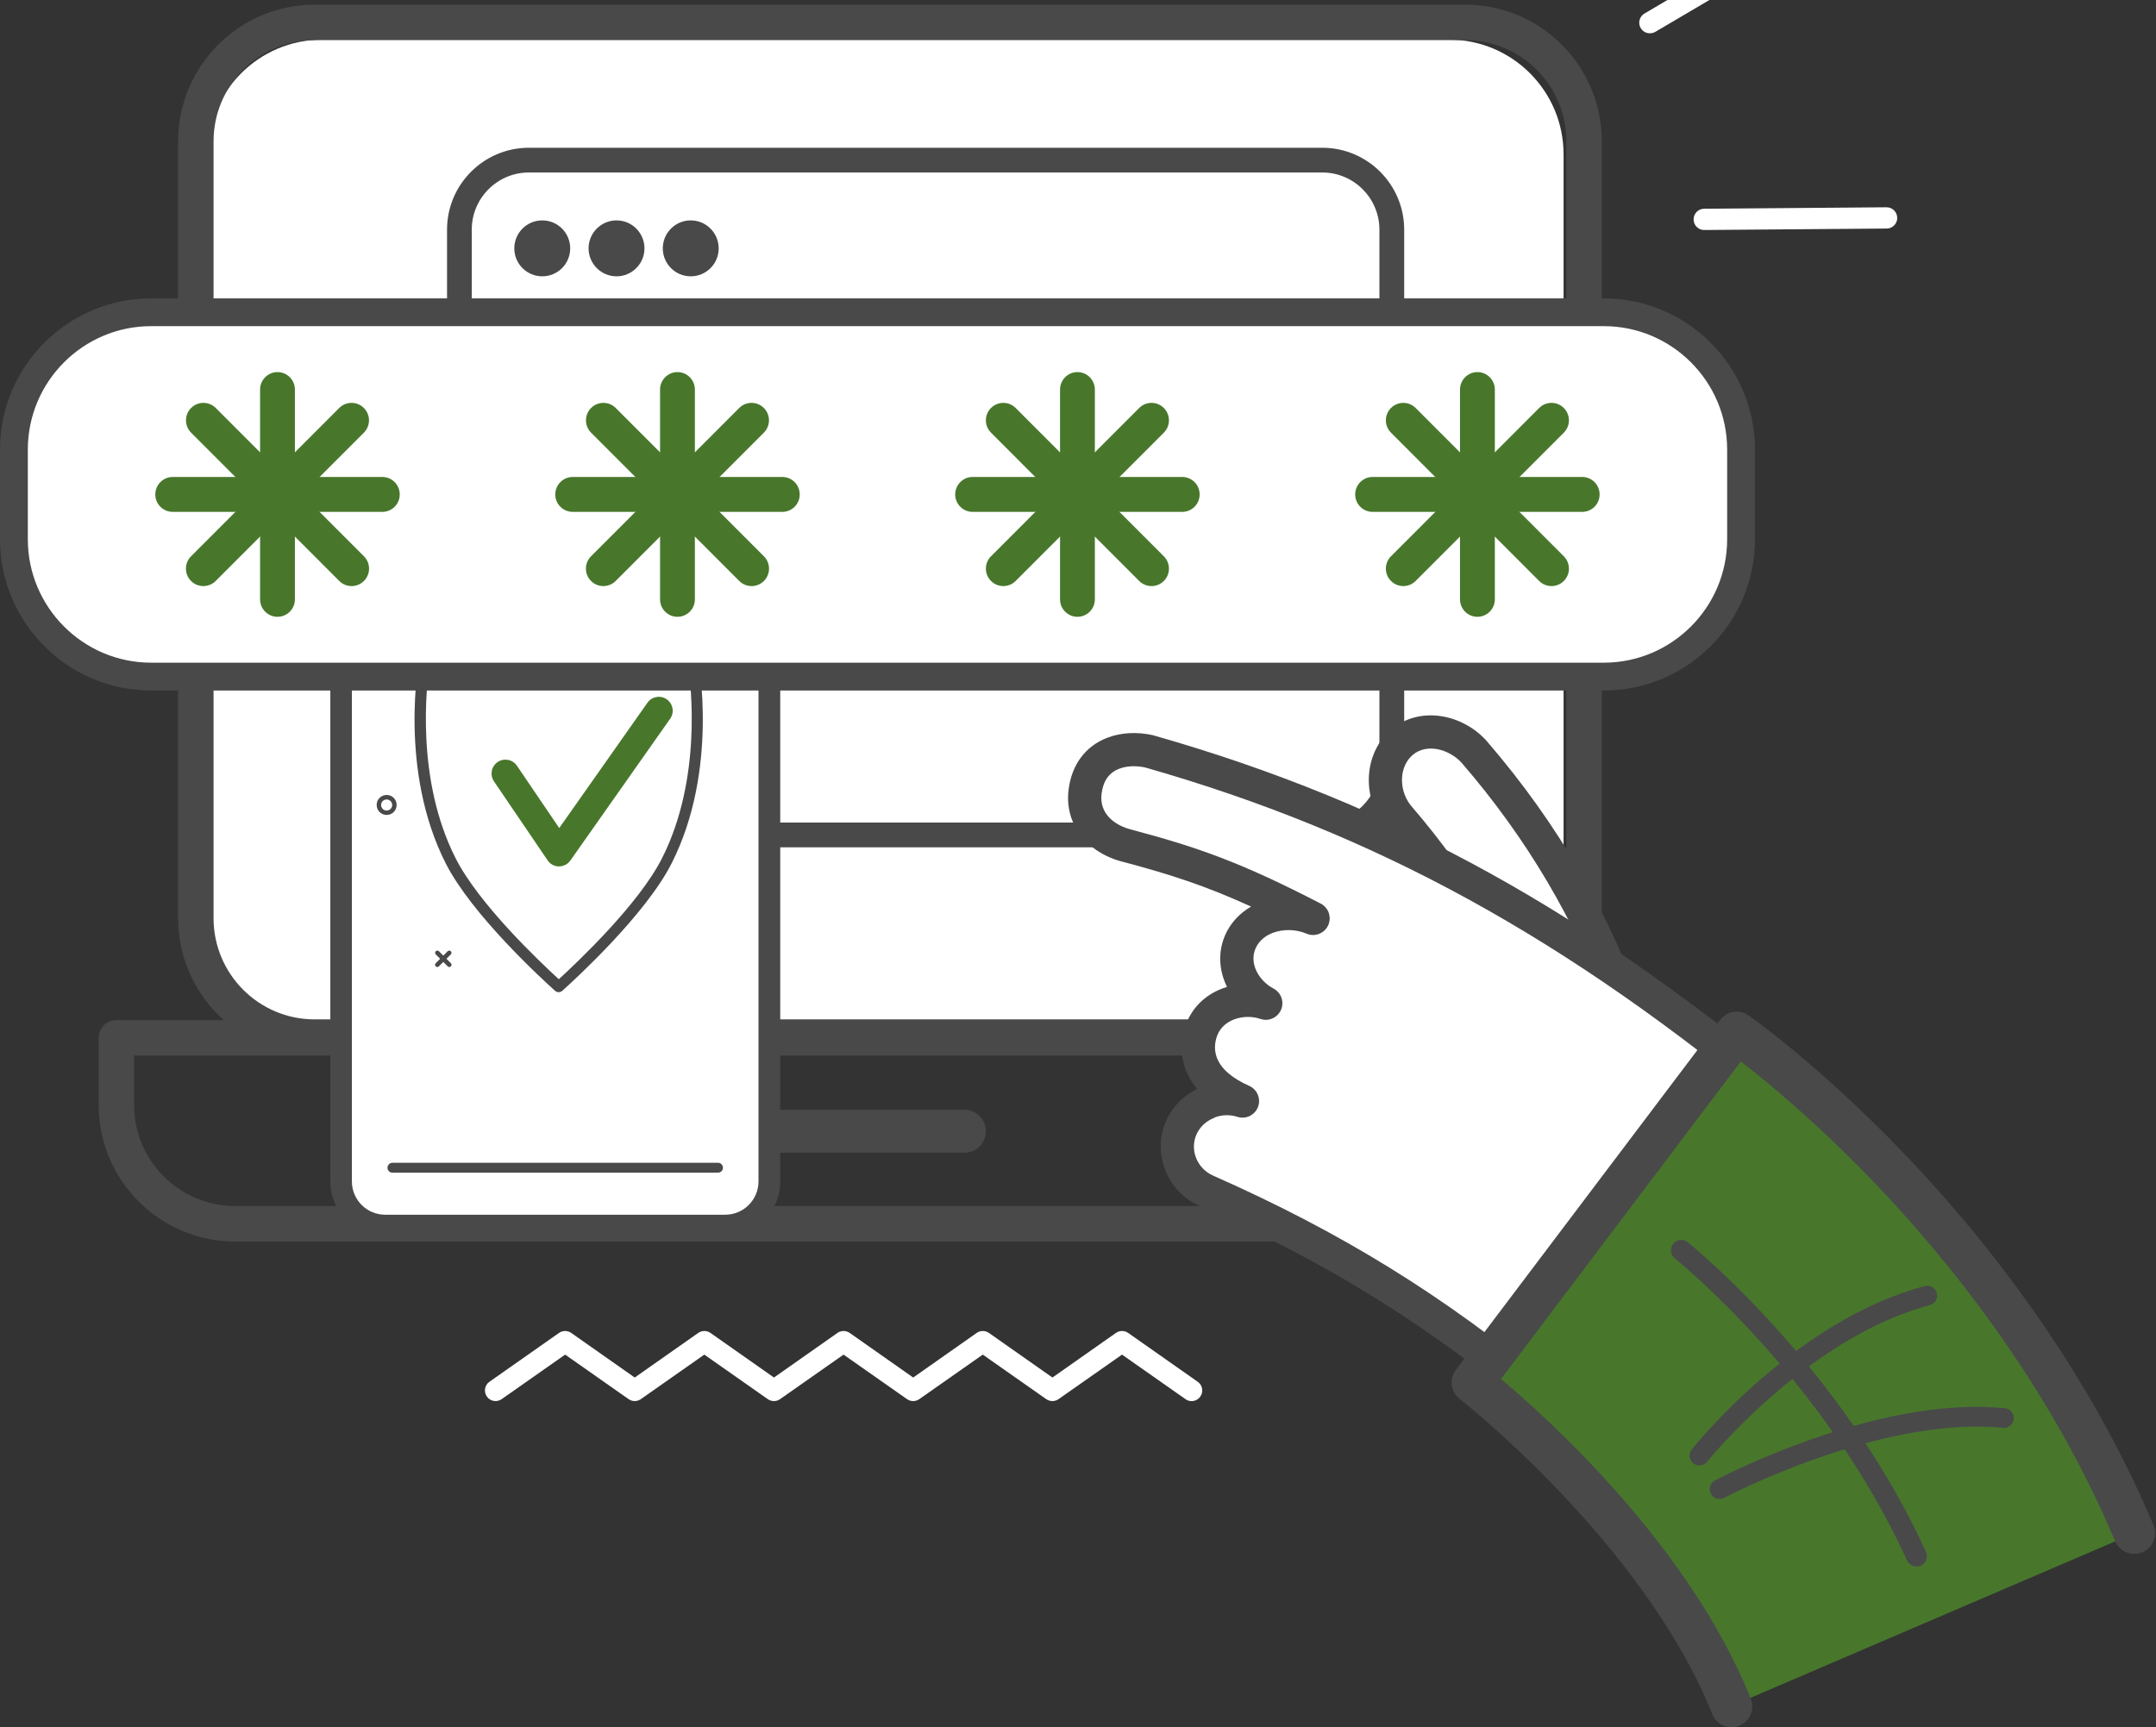
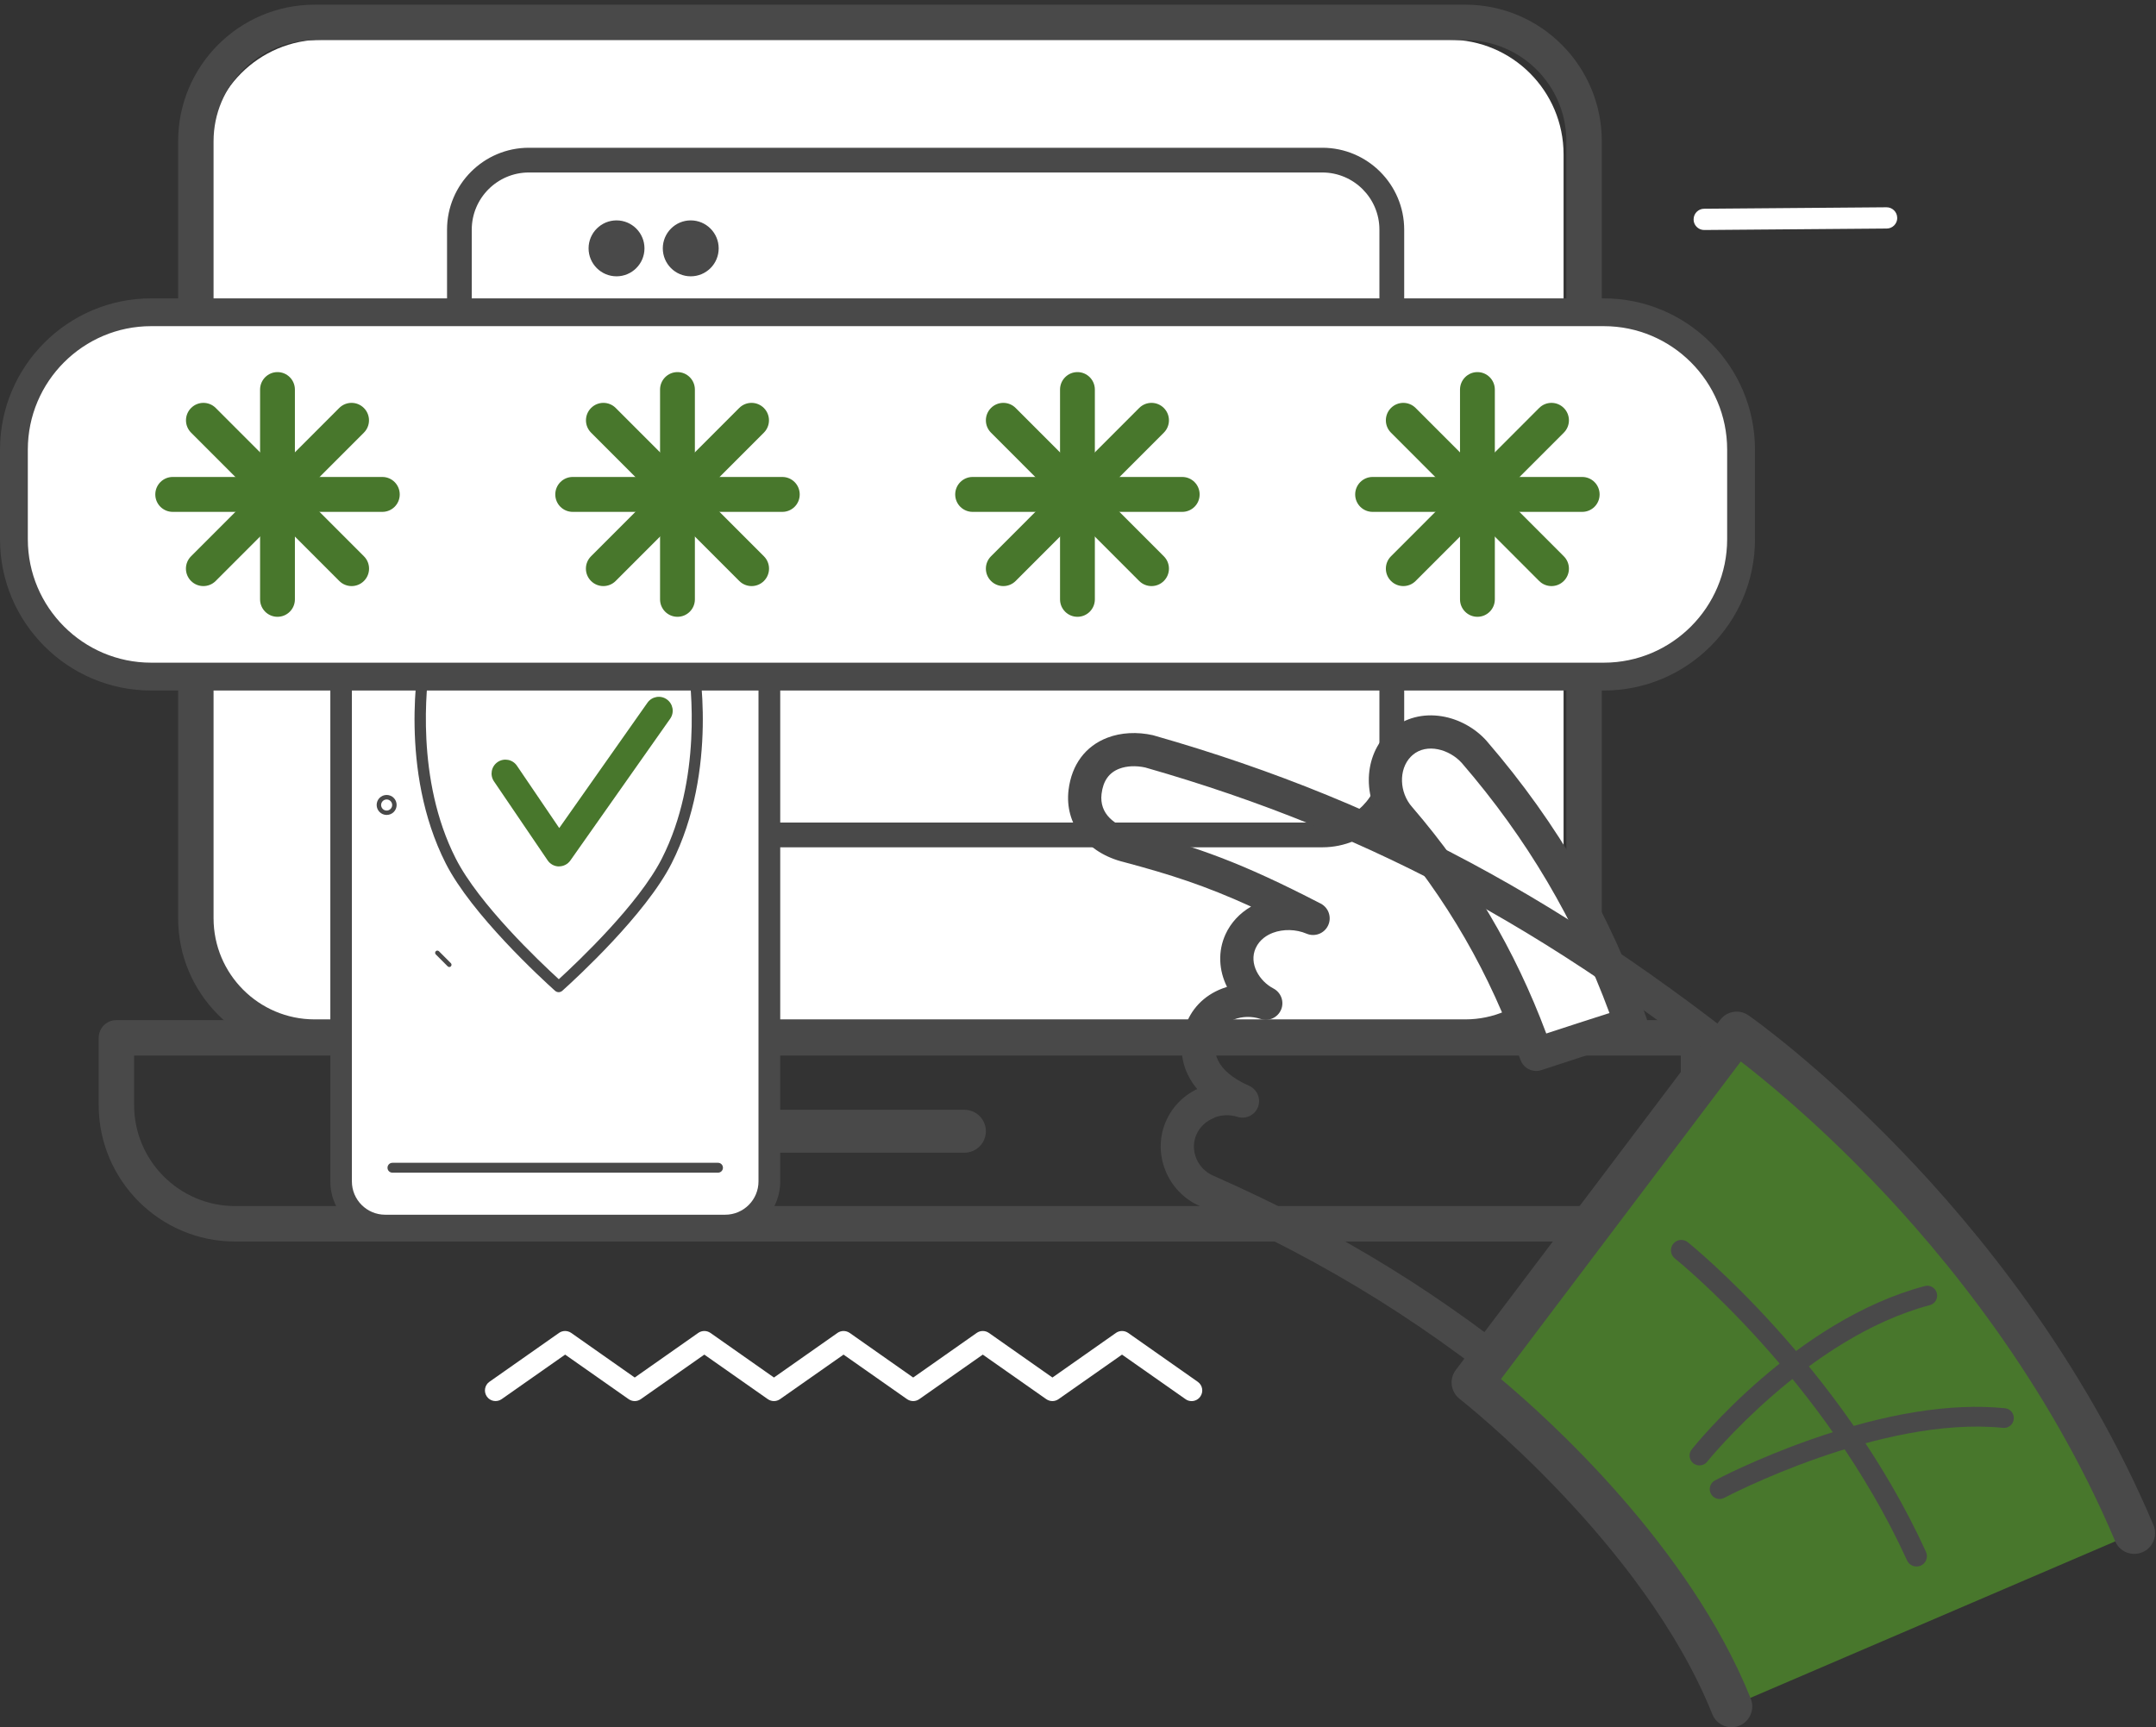
<svg xmlns="http://www.w3.org/2000/svg" width="302" height="242" viewBox="0 0 302 242" fill="none">
  <rect x="0" y="0" width="302" height="242" fill="#333333" stroke="none" />
  <g clip-path="url(#clip0_9144_58382)">
    <path d="M202.958 5.556H45.137C36.269 5.556 29.079 12.753 29.079 21.631V127.709C29.079 136.587 36.269 143.784 45.137 143.784H202.958C211.827 143.784 219.016 136.587 219.016 127.709V21.631C219.016 12.753 211.827 5.556 202.958 5.556Z" fill="white" />
    <path d="M185.221 118.712H74.08C67.761 118.712 62.619 113.564 62.619 107.238V32.174C62.619 25.848 67.761 20.701 74.08 20.701H185.221C191.54 20.701 196.691 25.848 196.691 32.174V107.238C196.691 113.564 191.548 118.712 185.221 118.712ZM74.08 24.166C69.671 24.166 66.081 27.761 66.081 32.174V107.238C66.081 111.652 69.671 115.246 74.08 115.246H185.221C189.63 115.246 193.22 111.652 193.22 107.238V32.174C193.22 27.761 189.63 24.166 185.221 24.166H74.08Z" fill="#494949" />
    <path d="M186.713 44.595H72.596C72.212 44.595 71.905 44.902 71.905 45.287C71.905 45.671 72.212 45.978 72.596 45.978H186.713C187.097 45.978 187.404 45.671 187.404 45.287C187.404 44.902 187.097 44.595 186.713 44.595Z" fill="#494949" />
-     <path d="M79.87 34.795C79.87 36.963 78.122 38.713 75.956 38.713C73.79 38.713 72.041 36.955 72.041 34.795C72.041 32.635 73.79 30.877 75.956 30.877C78.122 30.877 79.87 32.635 79.87 34.795Z" fill="#494949" />
    <path d="M90.274 34.795C90.274 36.963 88.517 38.713 86.359 38.713C84.202 38.713 82.445 36.955 82.445 34.795C82.445 32.635 84.202 30.877 86.359 30.877C88.517 30.877 90.274 32.635 90.274 34.795Z" fill="#494949" />
    <path d="M100.669 34.795C100.669 36.963 98.921 38.713 96.755 38.713C94.589 38.713 92.841 36.955 92.841 34.795C92.841 32.635 94.597 30.877 96.755 30.877C98.912 30.877 100.669 32.635 100.669 34.795Z" fill="#494949" />
    <path d="M105.589 80.433H80.484C79.461 80.433 78.633 79.604 78.633 78.58C78.633 77.556 79.461 76.728 80.484 76.728H105.589C106.613 76.728 107.44 77.556 107.44 78.58C107.44 79.604 106.613 80.433 105.589 80.433Z" fill="#494949" />
    <path d="M105.589 91.223H80.484C79.461 91.223 78.633 90.395 78.633 89.371C78.633 88.346 79.461 87.518 80.484 87.518H105.589C106.613 87.518 107.44 88.346 107.44 89.371C107.44 90.395 106.613 91.223 105.589 91.223Z" fill="#494949" />
    <path d="M105.589 102.022H80.484C79.461 102.022 78.633 101.194 78.633 100.17C78.633 99.145 79.461 98.317 80.484 98.317H105.589C106.613 98.317 107.44 99.145 107.44 100.17C107.44 101.194 106.613 102.022 105.589 102.022Z" fill="#494949" />
    <path d="M68.554 193.596L78.301 186.75C78.813 186.391 79.495 186.391 80.015 186.75L88.909 192.999L97.804 186.75C98.315 186.391 98.998 186.391 99.518 186.75L108.412 192.999L117.306 186.75C117.818 186.391 118.5 186.391 119.021 186.75L127.915 192.999L136.809 186.75C137.321 186.391 138.003 186.391 138.523 186.75L147.418 192.999L156.312 186.75C156.824 186.391 157.506 186.391 158.026 186.75L167.773 193.596C168.447 194.066 168.609 194.996 168.131 195.671C167.841 196.081 167.381 196.303 166.912 196.303C166.613 196.303 166.315 196.217 166.059 196.029L157.165 189.789L148.27 196.029C147.759 196.388 147.077 196.388 146.556 196.029L137.662 189.789L128.768 196.029C128.256 196.388 127.574 196.388 127.054 196.029L118.159 189.789L109.265 196.029C108.753 196.388 108.071 196.388 107.551 196.029L98.656 189.789L89.762 196.029C89.251 196.388 88.568 196.388 88.057 196.029L79.162 189.789L70.268 196.029C69.594 196.499 68.665 196.337 68.196 195.662C67.727 194.988 67.889 194.057 68.562 193.588L68.554 193.596Z" fill="white" />
    <path d="M265.748 30.518C265.748 29.698 265.065 29.033 264.247 29.041L238.706 29.246C237.888 29.246 237.223 29.92 237.231 30.748C237.231 31.397 237.649 31.935 238.22 32.14C238.382 32.2 238.553 32.225 238.732 32.225L264.281 32.02C265.099 32.02 265.765 31.337 265.756 30.518H265.748Z" fill="white" />
-     <path d="M254.406 -10.544C253.988 -11.253 253.075 -11.492 252.368 -11.073L230.349 1.894C229.641 2.312 229.403 3.226 229.82 3.934C230.008 4.25 230.289 4.472 230.605 4.583C231.006 4.72 231.466 4.694 231.859 4.464L253.877 -8.495C254.585 -8.914 254.824 -9.827 254.406 -10.536V-10.544Z" fill="white" />
    <path d="M205.252 147.788H44.062C33.522 147.788 24.952 139.208 24.952 128.657V19.787C24.952 9.236 33.522 0.656 44.062 0.656H205.261C215.801 0.656 224.371 9.236 224.371 19.787V128.657C224.371 139.208 215.801 147.788 205.261 147.788H205.252ZM44.062 5.625C36.26 5.625 29.915 11.976 29.915 19.787V128.657C29.915 136.468 36.26 142.82 44.062 142.82H205.261C213.064 142.82 219.408 136.468 219.408 128.657V19.787C219.408 11.976 213.064 5.625 205.261 5.625H44.062Z" fill="#494949" />
    <path d="M221.284 173.945H32.934C22.393 173.945 13.823 165.365 13.823 154.814V145.406C13.823 144.032 14.932 142.922 16.305 142.922H237.913C239.286 142.922 240.395 144.032 240.395 145.406V154.814C240.395 165.365 231.824 173.945 221.284 173.945ZM18.786 147.89V154.814C18.786 162.625 25.131 168.976 32.934 168.976H221.284C229.087 168.976 235.432 162.625 235.432 154.814V147.89H18.786Z" fill="#494949" />
    <path d="M97.932 161.498H135.095C136.75 161.498 138.097 160.149 138.097 158.493C138.097 156.837 136.75 155.488 135.095 155.488H97.932C96.269 155.488 94.93 156.837 94.93 158.493C94.93 160.149 96.269 161.498 97.932 161.498Z" fill="#494949" />
-     <path d="M53.955 55.923H101.582C104.993 55.923 107.764 58.698 107.764 62.113V165.519C107.764 168.934 104.993 171.708 101.582 171.708H53.955C50.544 171.708 47.772 168.934 47.772 165.519V62.113C47.772 58.698 50.544 55.923 53.955 55.923Z" fill="white" />
+     <path d="M53.955 55.923H101.582C104.993 55.923 107.764 58.698 107.764 62.113V165.519C107.764 168.934 104.993 171.708 101.582 171.708H53.955C50.544 171.708 47.772 168.934 47.772 165.519C47.772 58.698 50.544 55.923 53.955 55.923Z" fill="white" />
    <path d="M101.59 173.228H53.963C49.716 173.228 46.271 169.77 46.271 165.519V62.113C46.271 57.861 49.725 54.404 53.963 54.404H101.59C105.837 54.404 109.29 57.861 109.29 62.113V165.519C109.29 169.77 105.837 173.228 101.59 173.228ZM53.954 57.443C51.379 57.443 49.29 59.535 49.29 62.113V165.519C49.29 168.097 51.379 170.189 53.954 170.189H101.581C104.157 170.189 106.246 168.097 106.246 165.519V62.113C106.246 59.535 104.157 57.443 101.581 57.443H53.954Z" fill="#494949" />
    <path d="M100.575 63.88H54.969C54.586 63.88 54.279 63.572 54.279 63.188C54.279 62.804 54.586 62.497 54.969 62.497H100.575C100.959 62.497 101.266 62.804 101.266 63.188C101.266 63.572 100.959 63.88 100.575 63.88Z" fill="#494949" />
    <path d="M100.575 164.298H54.969C54.586 164.298 54.279 163.991 54.279 163.607C54.279 163.222 54.586 162.915 54.969 162.915H100.575C100.959 162.915 101.266 163.222 101.266 163.607C101.266 163.991 100.959 164.298 100.575 164.298Z" fill="#494949" />
    <path d="M196.068 114.614C193.553 111.771 193.254 107.195 195.923 104.412C198.882 101.339 203.837 102.346 206.515 105.36C216.304 116.714 223.536 129.237 228.448 143.408C224.022 144.826 219.596 146.26 215.179 147.711C210.847 135.367 204.587 124.534 196.068 114.614Z" fill="white" />
    <path d="M229.957 145.184C229.727 145.38 229.454 145.534 229.155 145.628C224.627 147.079 220.167 148.522 215.903 149.931C214.701 150.323 213.405 149.683 212.978 148.488C208.749 136.434 202.651 125.857 194.311 116.15C190.9 112.292 190.875 106.308 194.243 102.807C194.439 102.603 194.644 102.415 194.857 102.227C196.784 100.588 199.317 99.922 201.978 100.357C204.348 100.742 206.634 102.005 208.246 103.815C208.254 103.823 208.263 103.832 208.271 103.849C218.3 115.476 225.616 128.17 230.639 142.657C230.844 143.246 230.801 143.904 230.52 144.467C230.375 144.749 230.187 144.996 229.949 145.201L229.957 145.184ZM216.594 144.8C219.477 143.852 222.436 142.896 225.446 141.932C220.653 128.947 213.874 117.465 204.766 106.905C203.044 104.984 199.863 104.071 197.876 105.778C197.774 105.864 197.68 105.949 197.595 106.043C195.898 107.81 195.991 111.028 197.808 113.077C197.808 113.086 197.825 113.094 197.833 113.103C206.063 122.69 212.211 133.079 216.594 144.809V144.8Z" fill="#494949" />
-     <path d="M165.403 158.126C166.776 154.831 170.596 153.192 174.024 154.293C169.402 152.244 166.895 148.829 168.174 144.68C169.377 140.788 173.802 139.405 177.29 140.566C174.152 138.935 172.25 135.162 173.768 131.867C175.465 128.17 180.309 127.12 183.916 128.674C172.907 122.98 166.989 120.922 158.009 118.524C154.197 117.61 151.511 114.793 151.98 110.952C152.62 105.718 157.148 104.412 160.968 105.275C194.994 114.981 222.265 130.475 252.487 155.992C240.446 169.411 228.763 183.122 217.421 197.139C201.91 184.061 187.506 175.029 168.95 166.825C165.616 165.348 164.021 161.438 165.403 158.117V158.126Z" fill="white" />
    <path d="M218.257 199.324C218.061 199.401 217.856 199.444 217.652 199.461C217.029 199.521 216.407 199.324 215.929 198.923C200.596 185.999 186.27 177.035 168.021 168.959C163.526 166.97 161.395 161.711 163.262 157.23C164.115 155.181 165.675 153.55 167.697 152.577C165.641 150.127 164.993 147.148 165.965 143.998C166.75 141.436 168.609 139.49 171.201 138.5C171.423 138.414 171.645 138.338 171.875 138.269C170.724 135.964 170.57 133.292 171.662 130.902C172.404 129.28 173.649 127.94 175.244 127.018C168.797 124.073 163.953 122.527 157.446 120.786C152.219 119.514 149.098 115.45 149.678 110.67C150.112 107.127 152.04 104.532 155.127 103.354C157.02 102.628 159.28 102.509 161.488 103.004C161.531 103.012 161.574 103.021 161.608 103.038C195.241 112.625 222.871 127.931 253.988 154.216C254.474 154.617 254.772 155.206 254.807 155.838C254.849 156.47 254.636 157.084 254.218 157.554C242.254 170.888 230.486 184.701 219.229 198.616C218.965 198.94 218.624 199.179 218.249 199.324H218.257ZM170.11 156.606C168.925 157.059 168.021 157.921 167.56 159.022C166.656 161.182 167.714 163.726 169.905 164.699C187.856 172.647 202.106 181.423 217.114 193.844C227.458 181.116 238.229 168.481 249.161 156.231C219.34 131.355 192.674 116.74 160.414 107.528C159.109 107.247 157.821 107.306 156.79 107.699C155.34 108.254 154.521 109.406 154.3 111.225C153.95 114.093 156.269 115.707 158.563 116.253C158.58 116.253 158.606 116.261 158.623 116.27C167.79 118.72 173.777 120.794 184.999 126.6C186.108 127.171 186.568 128.529 186.031 129.664C185.494 130.8 184.163 131.303 183.004 130.808C181.545 130.185 179.746 130.142 178.288 130.697C177.503 130.996 176.454 131.611 175.892 132.831C174.894 135.008 176.403 137.467 178.373 138.491C179.448 139.055 179.917 140.344 179.448 141.462C178.97 142.58 177.717 143.152 176.565 142.76C175.371 142.358 174.024 142.384 172.856 142.828C171.994 143.161 170.869 143.861 170.408 145.346C169.82 147.259 170.135 149.982 174.979 152.133C176.105 152.637 176.651 153.934 176.216 155.087C175.772 156.248 174.51 156.854 173.333 156.478C172.293 156.145 171.15 156.171 170.118 156.572L170.11 156.606Z" fill="#494949" />
    <path d="M242.527 239.021C242.527 239.021 284.858 220.854 298.971 214.802C280.287 170.504 243.269 144.655 243.269 144.655L206.241 193.699C206.241 193.699 232.473 214.05 242.527 239.021Z" fill="#48772C" />
    <path d="M281.149 199.982C281.643 199.82 282.027 199.367 282.078 198.812C282.155 198.053 281.6 197.378 280.842 197.301C273.269 196.541 264.127 198.01 253.664 201.681C245.921 204.395 240.446 207.289 240.224 207.417C239.551 207.776 239.295 208.613 239.653 209.287C240.011 209.961 240.847 210.217 241.52 209.859C241.742 209.739 263.428 198.326 280.569 200.05C280.765 200.067 280.961 200.05 281.149 199.982Z" fill="#494949" />
    <path d="M238.493 205.24C238.732 205.155 238.954 205.01 239.124 204.797C239.261 204.626 253.203 187.39 270.318 182.857C271.052 182.661 271.495 181.909 271.299 181.167C271.103 180.432 270.352 179.989 269.611 180.185C251.592 184.957 237.555 202.329 236.967 203.072C236.489 203.67 236.591 204.532 237.18 205.01C237.564 205.309 238.058 205.386 238.485 205.24H238.493Z" fill="#494949" />
    <path d="M243.695 241.761C243.695 241.761 243.652 241.778 243.627 241.786C242.16 242.376 240.497 241.675 239.875 240.233C239.866 240.207 239.858 240.19 239.849 240.164L239.823 240.096C230.196 216.185 204.715 196.2 204.459 195.995C203.206 195.022 202.958 193.212 203.922 191.94L240.949 142.896C241.896 141.641 243.652 141.368 244.931 142.264C245.324 142.538 254.551 149.026 266.199 161.088C276.944 172.212 291.817 190.369 301.64 213.666C302.263 215.143 301.581 216.842 300.105 217.474H300.088C298.613 218.105 296.899 217.414 296.277 215.929C286.819 193.511 272.484 175.993 262.115 165.246C254.141 156.982 247.234 151.339 243.84 148.718L210.249 193.212C216.935 198.812 236.608 216.552 245.213 237.928C245.213 237.928 245.213 237.928 245.213 237.936L245.238 238.005C245.827 239.473 245.128 241.146 243.686 241.761H243.695Z" fill="#494949" />
    <path d="M269.031 219.36C268.306 219.668 267.462 219.352 267.129 218.626C255.48 193.093 234.809 176.48 234.604 176.318C233.973 175.814 233.871 174.901 234.374 174.269C234.869 173.637 235.79 173.535 236.412 174.038C236.626 174.209 257.834 191.257 269.781 217.422C270.114 218.157 269.79 219.019 269.056 219.352C269.048 219.352 269.031 219.36 269.031 219.369V219.36Z" fill="#494949" />
    <path d="M59.549 92.102C59.549 92.102 68.588 93.298 78.267 88.158C87.946 93.298 96.985 92.102 96.985 92.102C96.985 92.102 99.996 107.614 93.395 120.624C89.839 127.624 80.271 136.443 78.267 138.244C76.263 136.443 66.686 127.624 63.139 120.624C56.538 107.614 59.549 92.102 59.549 92.102Z" fill="white" />
    <path d="M78.267 139.012C78.079 139.012 77.9 138.944 77.747 138.816C75.828 137.091 66.064 128.111 62.44 120.974C55.797 107.878 58.662 92.598 58.781 91.957C58.858 91.556 59.233 91.283 59.642 91.334C59.642 91.334 60.529 91.445 61.996 91.445C65.134 91.445 71.385 90.924 77.892 87.467C78.122 87.347 78.386 87.347 78.617 87.467C85.132 90.924 91.374 91.445 94.512 91.445C95.979 91.445 96.857 91.334 96.866 91.334C97.267 91.283 97.65 91.556 97.727 91.957C97.855 92.598 100.712 107.878 94.069 120.974C90.444 128.119 80.689 137.091 78.761 138.816C78.617 138.944 78.429 139.012 78.241 139.012H78.267ZM60.197 92.93C59.728 96.046 58.201 109.185 63.83 120.265C67.079 126.668 75.564 134.718 78.275 137.194C80.979 134.718 89.472 126.676 92.721 120.265C98.341 109.176 96.823 96.046 96.354 92.93C95.919 92.956 95.305 92.99 94.538 92.99C91.314 92.99 84.953 92.469 78.275 89.021C71.598 92.469 65.245 92.99 62.013 92.99C61.246 92.99 60.632 92.965 60.197 92.93Z" fill="#494949" />
    <path d="M78.318 121.392H78.301C77.662 121.392 77.064 121.068 76.706 120.538L69.194 109.475C68.588 108.587 68.818 107.375 69.705 106.769C70.592 106.162 71.803 106.393 72.408 107.281L78.335 116.014L90.692 98.454C91.314 97.575 92.525 97.361 93.403 97.984C94.282 98.607 94.495 99.82 93.873 100.699L79.896 120.556C79.529 121.076 78.941 121.384 78.301 121.384L78.318 121.392Z" fill="#48772C" />
    <path d="M63.429 86.084C63.352 86.084 63.267 86.05 63.207 85.99C63.088 85.871 63.088 85.674 63.207 85.546L64.879 83.873C64.998 83.754 65.194 83.754 65.322 83.873C65.45 83.993 65.442 84.189 65.322 84.317L63.651 85.99C63.591 86.05 63.514 86.084 63.429 86.084Z" fill="#494949" />
    <path d="M65.1 86.084C65.024 86.084 64.938 86.05 64.879 85.99L63.207 84.317C63.088 84.197 63.088 84.001 63.207 83.873C63.327 83.745 63.523 83.753 63.651 83.873L65.322 85.546C65.442 85.666 65.442 85.862 65.322 85.99C65.262 86.05 65.186 86.084 65.1 86.084Z" fill="#494949" />
-     <path d="M61.254 135.487C61.178 135.487 61.092 135.452 61.033 135.393C60.913 135.273 60.913 135.077 61.033 134.949L62.704 133.276C62.824 133.156 63.02 133.156 63.148 133.276C63.275 133.395 63.267 133.591 63.148 133.719L61.476 135.393C61.416 135.452 61.34 135.487 61.254 135.487Z" fill="#494949" />
    <path d="M62.934 135.486C62.857 135.486 62.772 135.452 62.712 135.392L61.041 133.719C60.922 133.6 60.922 133.403 61.041 133.275C61.16 133.147 61.356 133.156 61.484 133.275L63.156 134.949C63.275 135.068 63.275 135.264 63.156 135.392C63.096 135.452 63.019 135.486 62.934 135.486Z" fill="#494949" />
    <path d="M54.159 114.178C53.392 114.178 52.761 113.555 52.761 112.778C52.761 112.002 53.383 111.378 54.159 111.378C54.935 111.378 55.558 112.002 55.558 112.778C55.558 113.555 54.935 114.178 54.159 114.178ZM54.159 112.01C53.733 112.01 53.383 112.36 53.383 112.787C53.383 113.214 53.733 113.564 54.159 113.564C54.586 113.564 54.935 113.214 54.935 112.787C54.935 112.36 54.586 112.01 54.159 112.01Z" fill="#494949" />
    <path d="M21.166 43.75H224.644C235.253 43.75 243.866 52.372 243.866 62.992V75.55C243.866 86.169 235.253 94.791 224.644 94.791H21.174C10.566 94.791 1.953 86.169 1.953 75.55V62.992C1.953 52.372 10.566 43.75 21.174 43.75H21.166Z" fill="white" />
    <path d="M224.653 96.746H21.174C9.5 96.746 0 87.236 0 75.558V63.001C0 51.314 9.5 41.804 21.174 41.804H224.653C236.327 41.804 245.827 51.314 245.827 63.001V75.558C245.827 87.245 236.327 96.746 224.653 96.746ZM21.174 45.696C11.649 45.696 3.897 53.456 3.897 62.992V75.549C3.897 85.085 11.649 92.845 21.174 92.845H224.653C234.178 92.845 241.93 85.085 241.93 75.549V62.992C241.93 53.456 234.178 45.696 224.653 45.696H21.174Z" fill="#494949" />
    <path d="M53.554 71.716H24.193C22.846 71.716 21.754 70.624 21.754 69.275C21.754 67.926 22.846 66.825 24.193 66.825H53.554C54.901 66.825 55.993 67.918 55.993 69.275C55.993 70.632 54.901 71.716 53.554 71.716Z" fill="#48772C" />
    <path d="M38.869 86.417C37.522 86.417 36.43 85.324 36.43 83.975V54.583C36.43 53.234 37.522 52.133 38.869 52.133C40.217 52.133 41.308 53.226 41.308 54.583V83.975C41.308 85.324 40.217 86.417 38.869 86.417Z" fill="#48772C" />
    <path d="M28.491 82.114C27.868 82.114 27.237 81.875 26.76 81.397C25.805 80.441 25.805 78.896 26.76 77.94L47.516 57.161C48.471 56.205 50.015 56.205 50.97 57.161C51.925 58.117 51.925 59.663 50.97 60.619L30.213 81.397C29.736 81.875 29.113 82.114 28.482 82.114H28.491Z" fill="#48772C" />
    <path d="M49.256 82.114C48.633 82.114 48.002 81.875 47.525 81.397L26.768 60.619C25.813 59.663 25.813 58.117 26.768 57.161C27.723 56.205 29.267 56.205 30.222 57.161L50.978 77.94C51.934 78.896 51.934 80.441 50.978 81.397C50.501 81.875 49.878 82.114 49.247 82.114H49.256Z" fill="#48772C" />
    <path d="M109.581 71.716H80.22C78.873 71.716 77.781 70.624 77.781 69.275C77.781 67.926 78.873 66.825 80.22 66.825H109.581C110.928 66.825 112.02 67.918 112.02 69.275C112.02 70.632 110.928 71.716 109.581 71.716Z" fill="#48772C" />
    <path d="M94.896 86.417C93.549 86.417 92.457 85.324 92.457 83.975V54.583C92.457 53.234 93.549 52.133 94.896 52.133C96.243 52.133 97.335 53.226 97.335 54.583V83.975C97.335 85.324 96.243 86.417 94.896 86.417Z" fill="#48772C" />
    <path d="M84.518 82.114C83.895 82.114 83.264 81.875 82.787 81.397C81.832 80.441 81.832 78.896 82.787 77.94L103.543 57.161C104.498 56.205 106.042 56.205 106.997 57.161C107.952 58.117 107.952 59.663 106.997 60.619L86.24 81.397C85.763 81.875 85.14 82.114 84.509 82.114H84.518Z" fill="#48772C" />
    <path d="M105.283 82.114C104.66 82.114 104.029 81.875 103.552 81.397L82.795 60.619C81.84 59.663 81.84 58.117 82.795 57.161C83.75 56.205 85.294 56.205 86.249 57.161L107.005 77.94C107.96 78.896 107.96 80.441 107.005 81.397C106.528 81.875 105.905 82.114 105.274 82.114H105.283Z" fill="#48772C" />
    <path d="M165.599 71.716H136.238C134.891 71.716 133.799 70.624 133.799 69.275C133.799 67.926 134.891 66.825 136.238 66.825H165.599C166.946 66.825 168.038 67.918 168.038 69.275C168.038 70.632 166.946 71.716 165.599 71.716Z" fill="#48772C" />
    <path d="M150.923 86.417C149.575 86.417 148.484 85.324 148.484 83.975V54.583C148.484 53.234 149.575 52.133 150.923 52.133C152.27 52.133 153.361 53.226 153.361 54.583V83.975C153.361 85.324 152.27 86.417 150.923 86.417Z" fill="#48772C" />
    <path d="M140.544 82.114C139.922 82.114 139.291 81.875 138.813 81.397C137.858 80.441 137.858 78.896 138.813 77.94L159.57 57.161C160.525 56.205 162.068 56.205 163.023 57.161C163.978 58.117 163.978 59.663 163.023 60.619L142.267 81.397C141.789 81.875 141.167 82.114 140.536 82.114H140.544Z" fill="#48772C" />
    <path d="M161.301 82.114C160.678 82.114 160.047 81.875 159.57 81.397L138.813 60.619C137.858 59.663 137.858 58.117 138.813 57.161C139.768 56.205 141.312 56.205 142.267 57.161L163.023 77.94C163.978 78.896 163.978 80.441 163.023 81.397C162.546 81.875 161.923 82.114 161.292 82.114H161.301Z" fill="#48772C" />
    <path d="M221.626 71.716H192.265C190.917 71.716 189.826 70.624 189.826 69.275C189.826 67.926 190.917 66.825 192.265 66.825H221.626C222.973 66.825 224.064 67.918 224.064 69.275C224.064 70.632 222.973 71.716 221.626 71.716Z" fill="#48772C" />
    <path d="M206.949 86.417C205.602 86.417 204.51 85.324 204.51 83.975V54.583C204.51 53.234 205.602 52.133 206.949 52.133C208.297 52.133 209.388 53.226 209.388 54.583V83.975C209.388 85.324 208.297 86.417 206.949 86.417Z" fill="#48772C" />
    <path d="M196.571 82.114C195.949 82.114 195.318 81.875 194.84 81.397C193.885 80.441 193.885 78.896 194.84 77.94L215.596 57.161C216.552 56.205 218.095 56.205 219.05 57.161C220.005 58.117 220.005 59.663 219.05 60.619L198.294 81.397C197.816 81.875 197.194 82.114 196.563 82.114H196.571Z" fill="#48772C" />
    <path d="M217.328 82.114C216.705 82.114 216.074 81.875 215.596 81.397L194.84 60.619C193.885 59.663 193.885 58.117 194.84 57.161C195.795 56.205 197.339 56.205 198.294 57.161L219.05 77.94C220.005 78.896 220.005 80.441 219.05 81.397C218.573 81.875 217.95 82.114 217.319 82.114H217.328Z" fill="#48772C" />
  </g>
  <defs>
    <clipPath id="clip0_9144_58382">
      <rect width="302" height="242" fill="white" />
    </clipPath>
  </defs>
</svg>